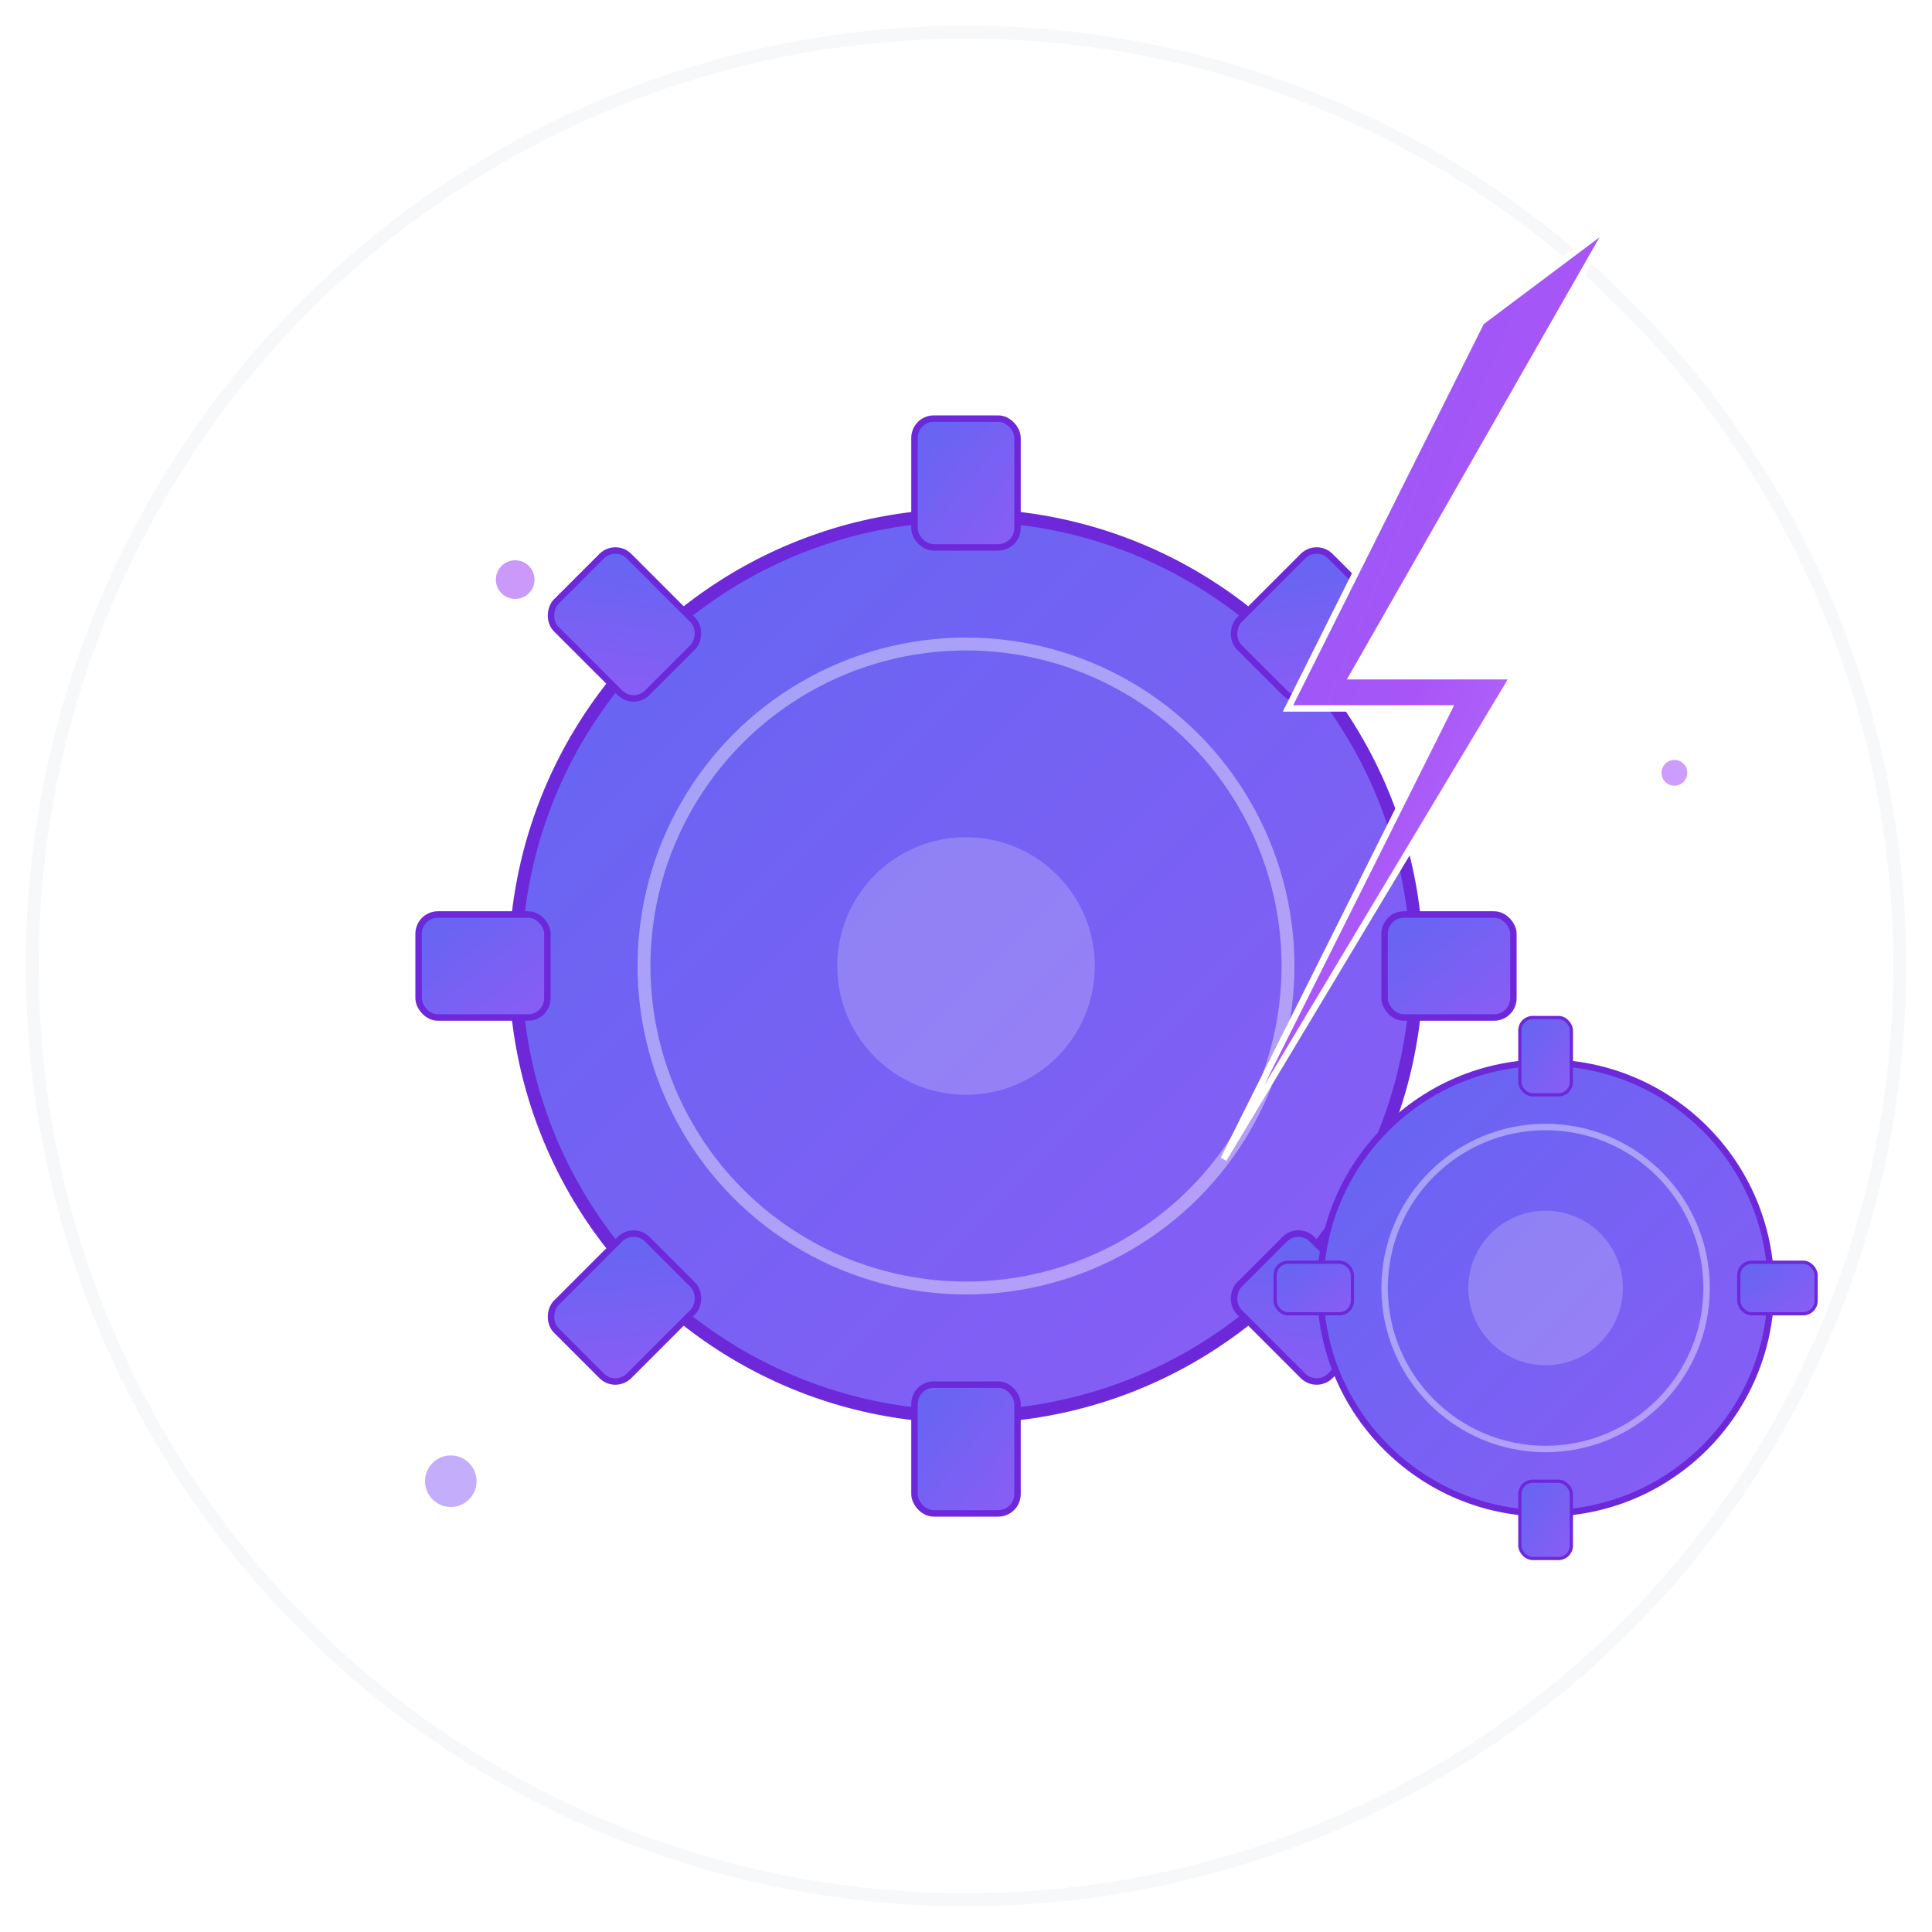
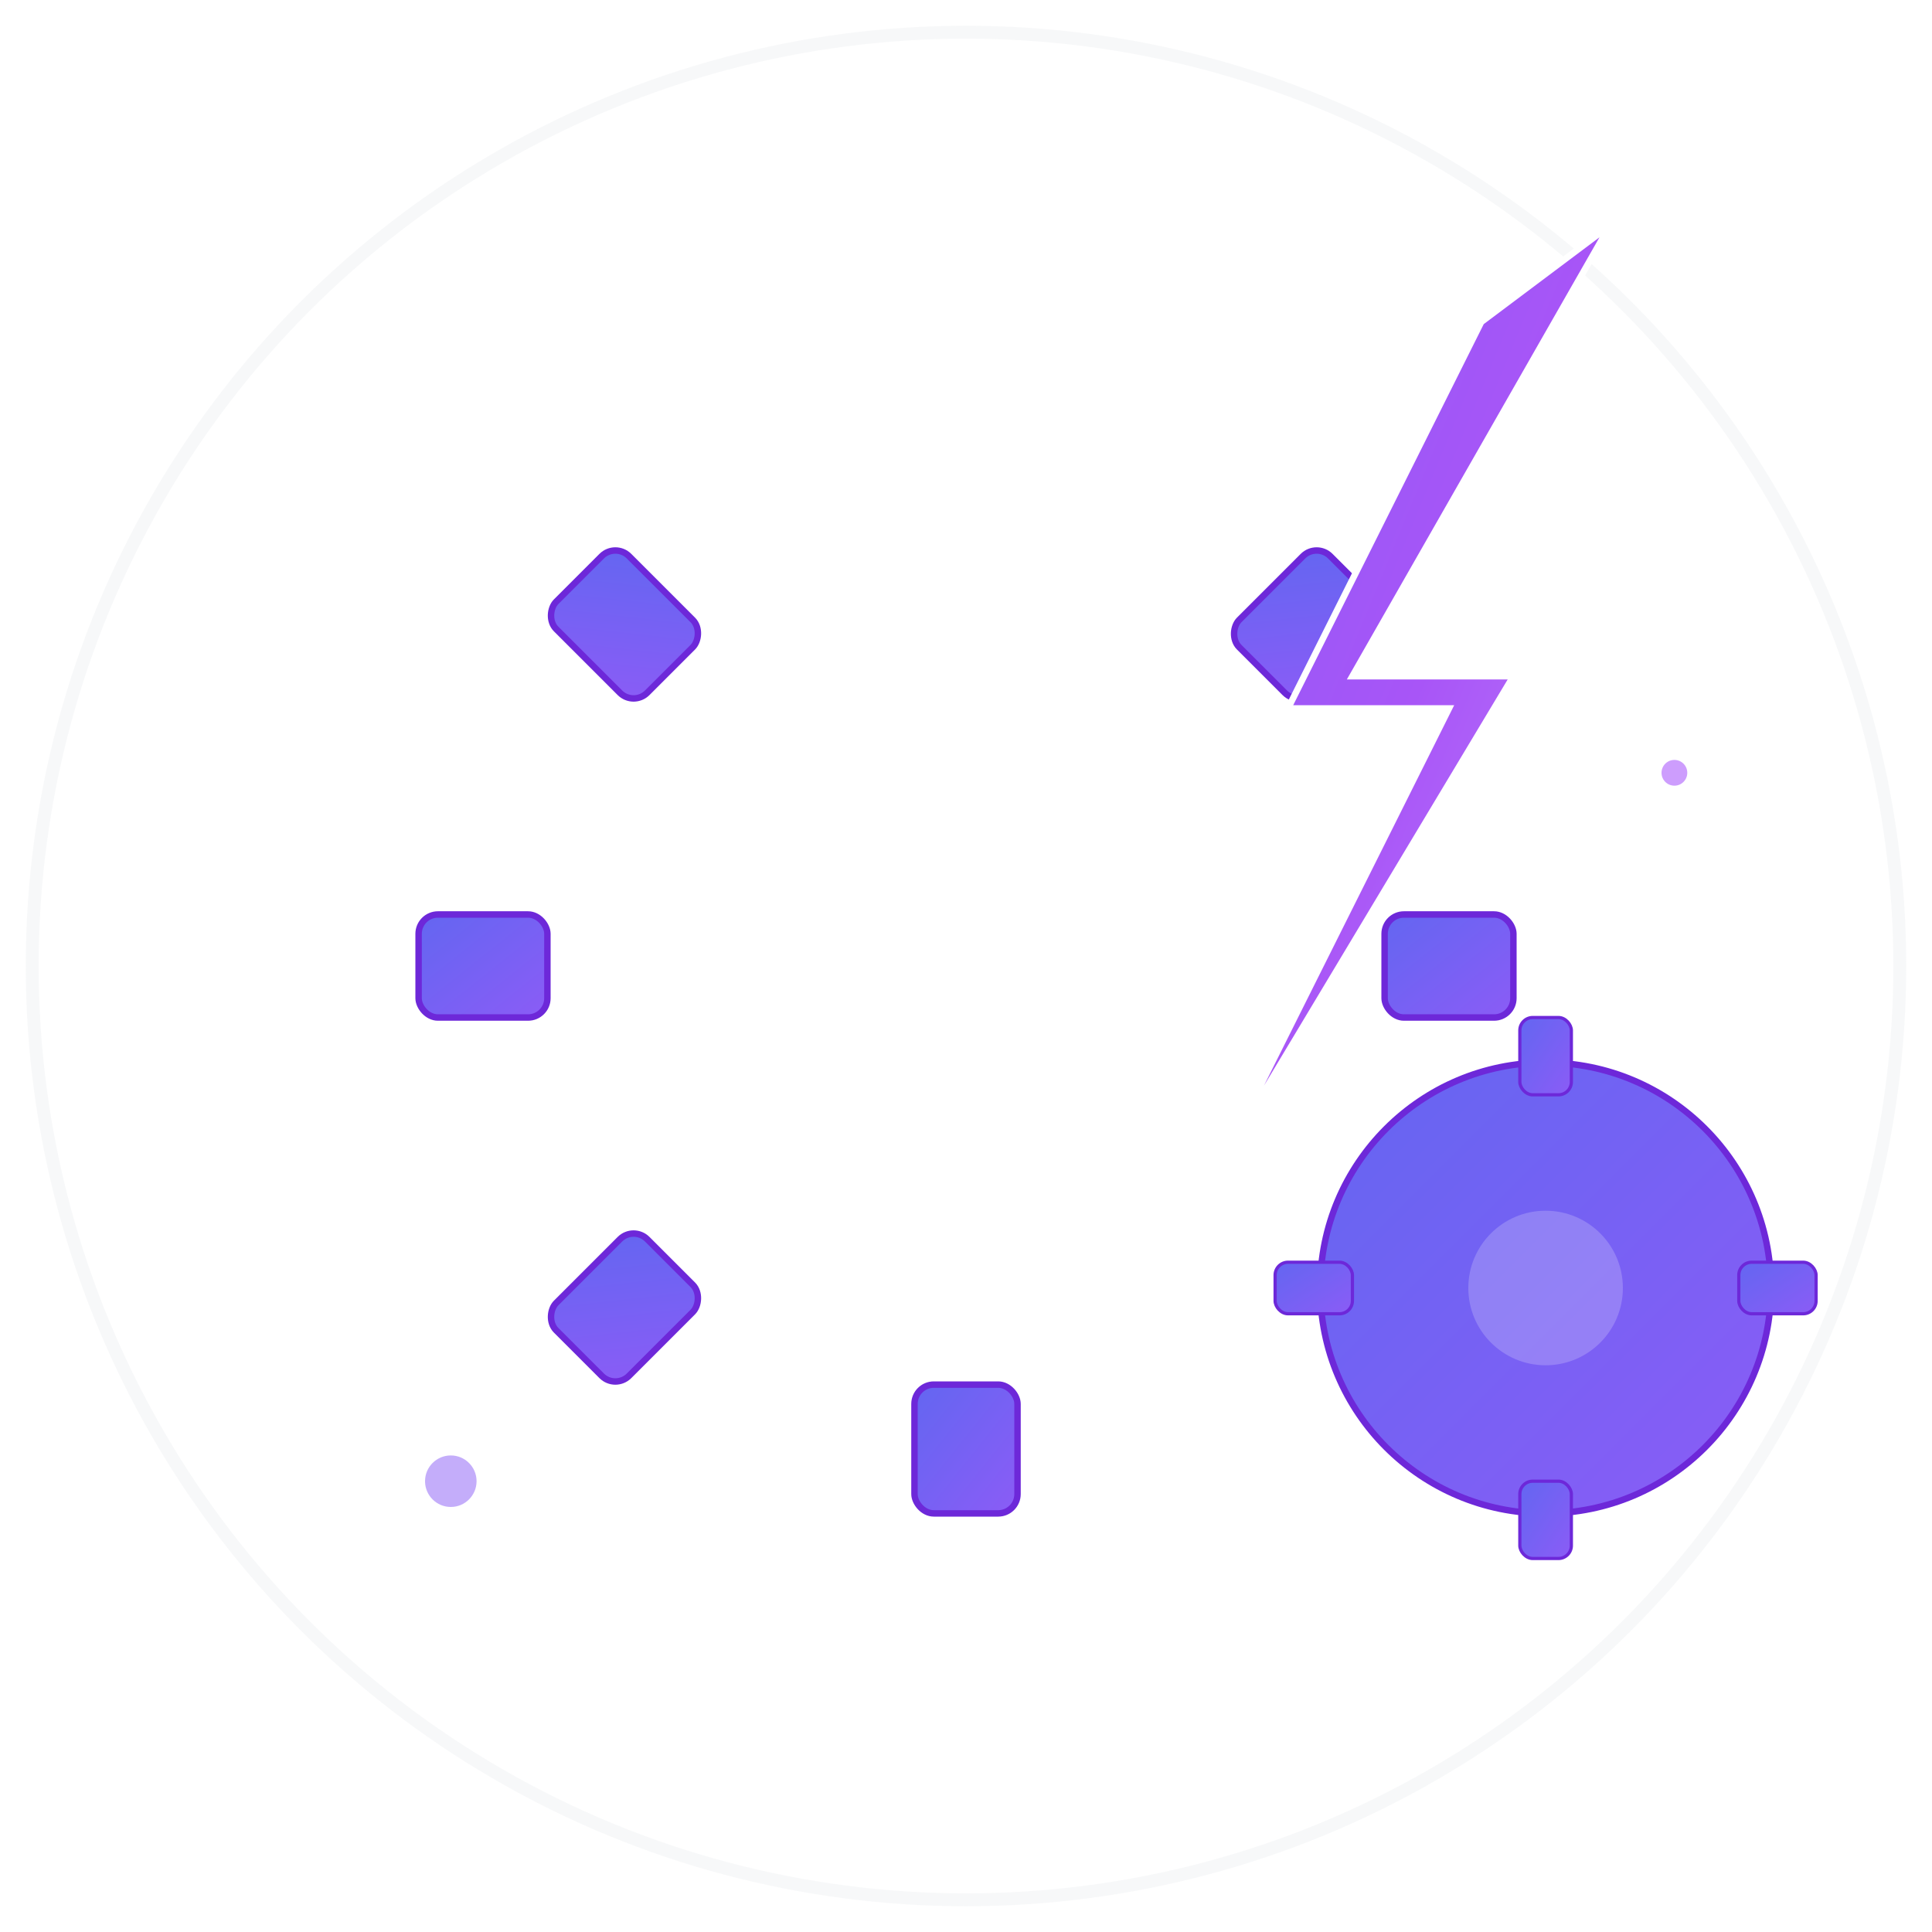
<svg xmlns="http://www.w3.org/2000/svg" width="300" height="300" viewBox="0 0 300 300">
  <defs>
    <linearGradient id="lightningGradient" x1="0%" y1="0%" x2="100%" y2="100%">
      <stop offset="0%" style="stop-color:#8B5CF6" />
      <stop offset="50%" style="stop-color:#A855F7" />
      <stop offset="100%" style="stop-color:#C084FC" />
    </linearGradient>
    <linearGradient id="gearGradient" x1="0%" y1="0%" x2="100%" y2="100%">
      <stop offset="0%" style="stop-color:#6366F1" />
      <stop offset="100%" style="stop-color:#8B5CF6" />
    </linearGradient>
    <filter id="glow">
      <feGaussianBlur stdDeviation="3" result="coloredBlur" />
      <feMerge>
        <feMergeNode in="coloredBlur" />
        <feMergeNode in="SourceGraphic" />
      </feMerge>
    </filter>
  </defs>
  <circle cx="150" cy="150" r="145" fill="none" stroke="#E5E7EB" stroke-width="2" opacity="0.3" />
  <g transform="translate(150, 150)">
-     <circle r="70" fill="url(#gearGradient)" stroke="#6D28D9" stroke-width="2" />
    <circle r="50" fill="none" stroke="#FFFFFF" stroke-width="2" opacity="0.4" />
    <circle r="20" fill="#FFFFFF" opacity="0.2" />
    <g fill="url(#gearGradient)" stroke="#6D28D9" stroke-width="1">
-       <rect x="-8" y="-85" width="16" height="20" rx="3" />
      <rect x="-8" y="65" width="16" height="20" rx="3" />
      <rect x="65" y="-8" width="20" height="16" rx="3" />
      <rect x="-85" y="-8" width="20" height="16" rx="3" />
      <g transform="rotate(45)">
        <rect x="-8" y="-85" width="16" height="20" rx="3" />
        <rect x="-8" y="65" width="16" height="20" rx="3" />
-         <rect x="65" y="-8" width="20" height="16" rx="3" />
        <rect x="-85" y="-8" width="20" height="16" rx="3" />
      </g>
    </g>
  </g>
  <path d="M230 50 L200 110 L225 110 L190 180 L235 105 L210 105 L250 35 Z" fill="url(#lightningGradient)" filter="url(#glow)" stroke="#FFFFFF" stroke-width="1" />
  <g transform="translate(240, 200)">
    <circle r="35" fill="url(#gearGradient)" stroke="#6D28D9" stroke-width="1" />
-     <circle r="25" fill="none" stroke="#FFFFFF" stroke-width="1" opacity="0.4" />
    <circle r="12" fill="#FFFFFF" opacity="0.2" />
    <g fill="url(#gearGradient)" stroke="#6D28D9" stroke-width="0.5">
      <rect x="-4" y="-42" width="8" height="12" rx="2" />
      <rect x="-4" y="30" width="8" height="12" rx="2" />
      <rect x="30" y="-4" width="12" height="8" rx="2" />
      <rect x="-42" y="-4" width="12" height="8" rx="2" />
    </g>
  </g>
-   <circle cx="80" cy="90" r="3" fill="#A855F7" opacity="0.6" />
  <circle cx="260" cy="120" r="2" fill="#C084FC" opacity="0.8" />
  <circle cx="70" cy="230" r="4" fill="#8B5CF6" opacity="0.5" />
</svg>